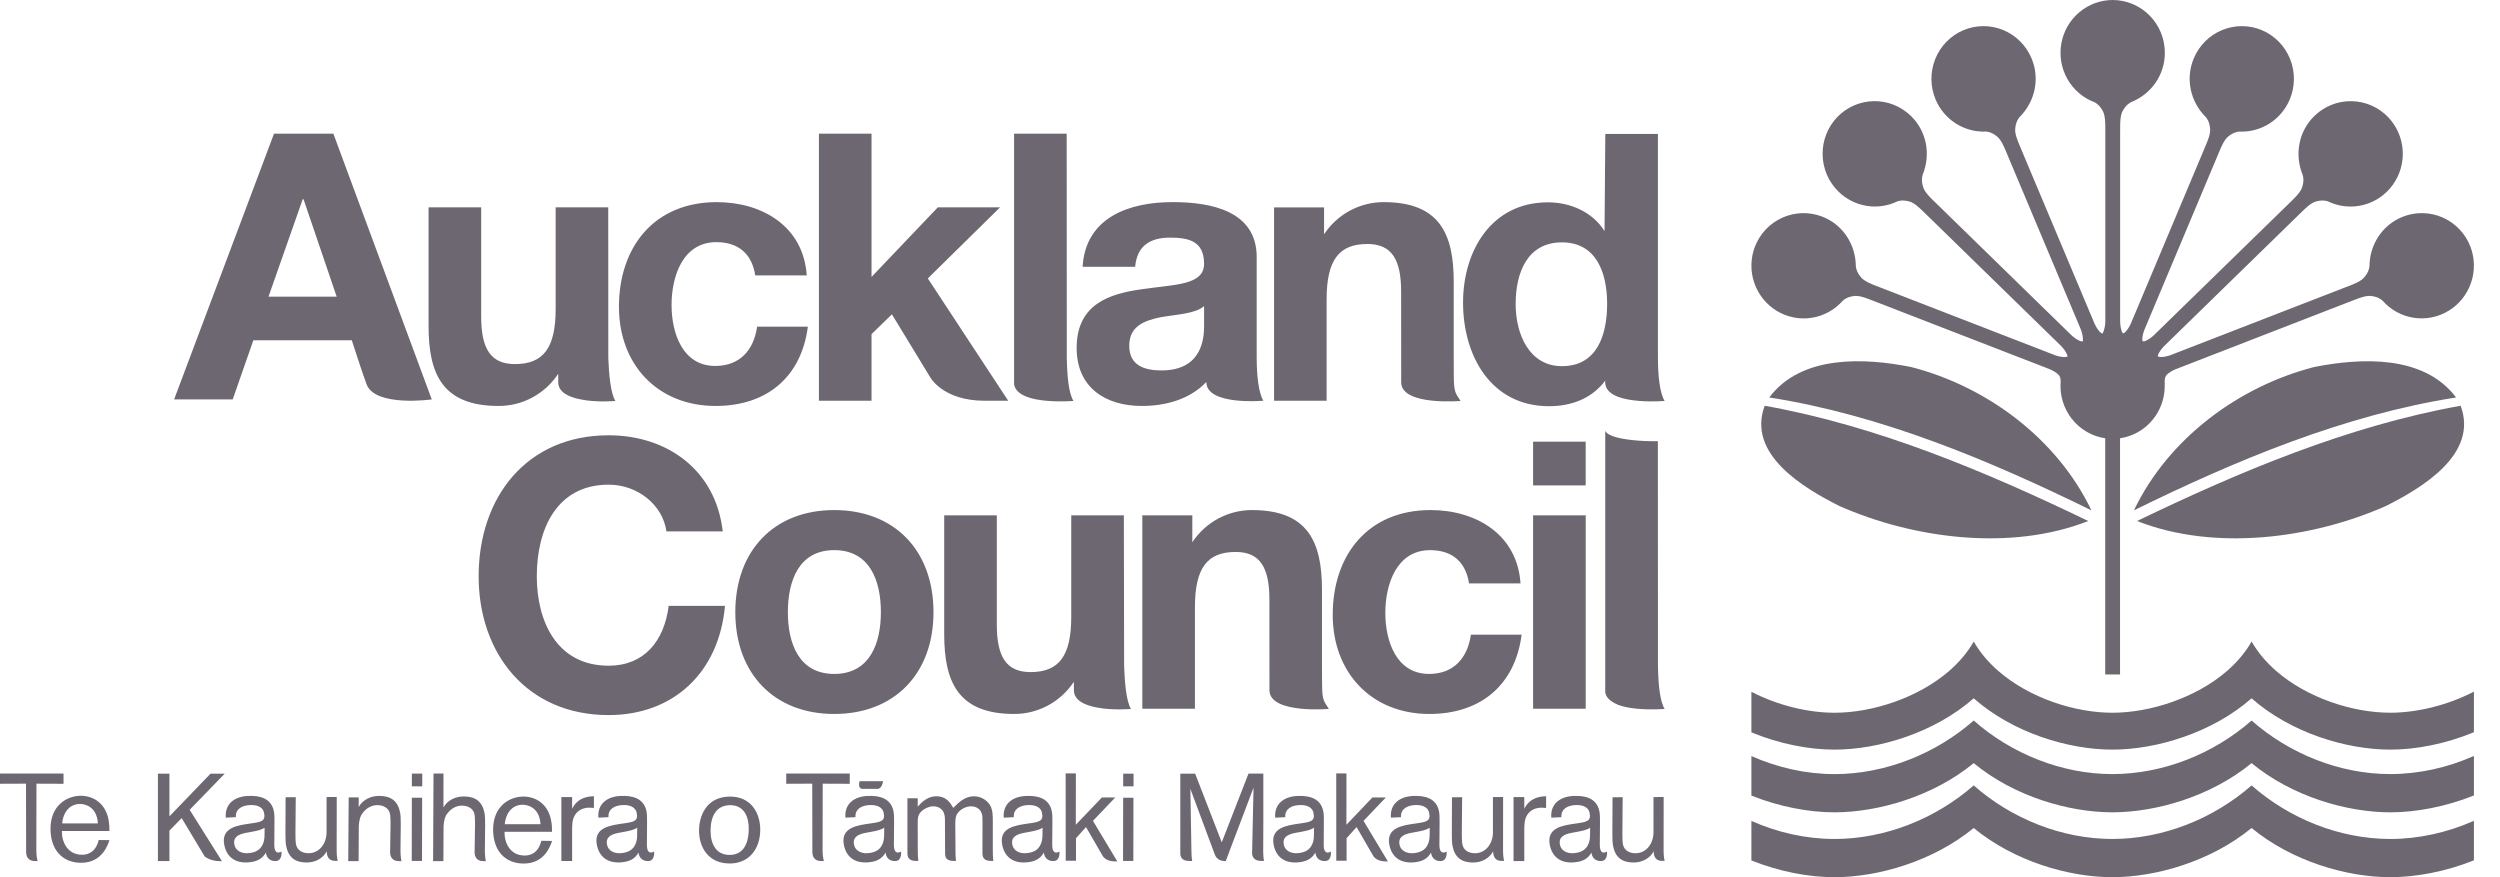
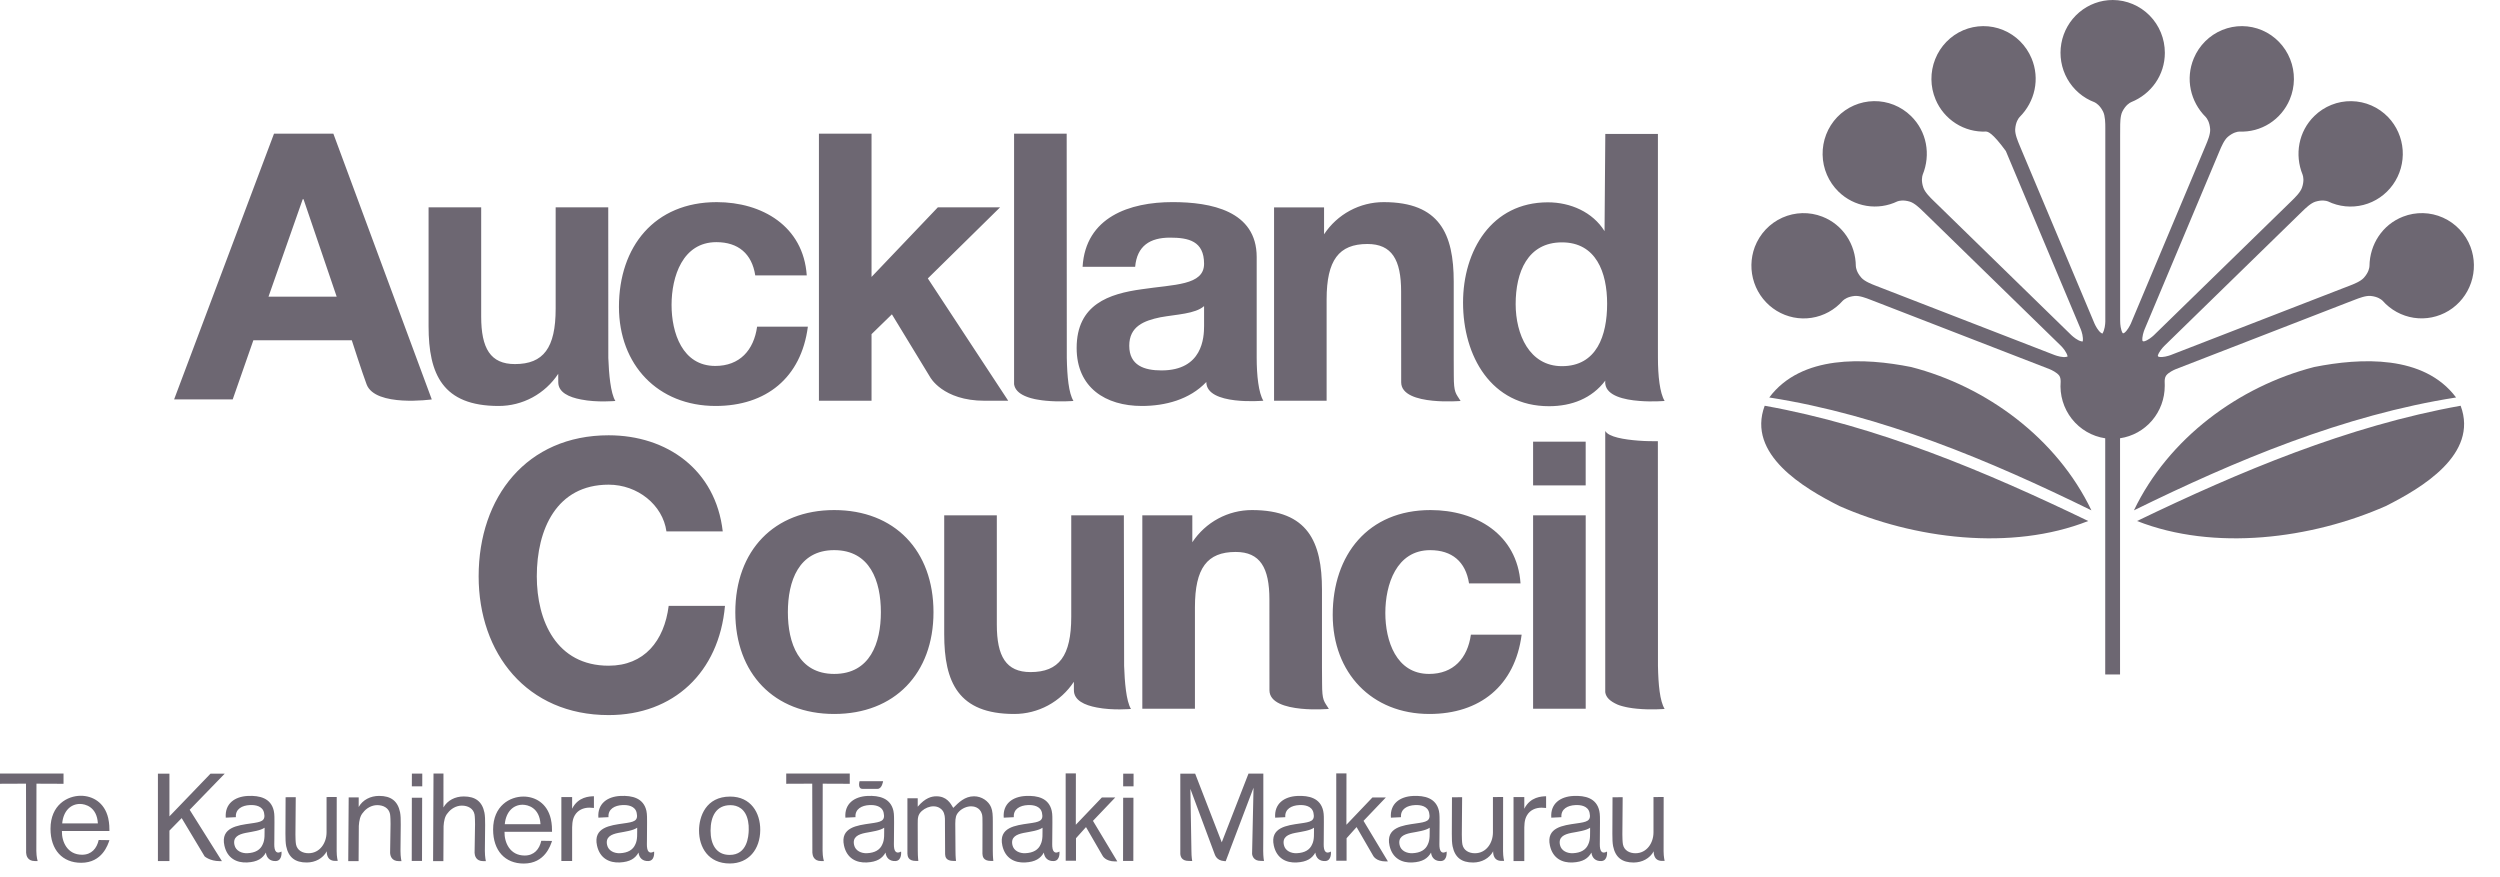
<svg xmlns="http://www.w3.org/2000/svg" width="114" height="40" viewBox="0 0 114 40" fill="none">
-   <path fill-rule="evenodd" clip-rule="evenodd" d="M95.998 30.756V19.986C95.397 19.897 94.853 19.58 94.475 19.1C94.098 18.62 93.916 18.013 93.966 17.402C93.966 17.308 93.954 17.2 93.9 17.127C93.796 16.987 93.564 16.876 93.458 16.832L85.615 13.792L85.296 13.669C85.094 13.59 84.785 13.472 84.566 13.496C84.259 13.528 84.097 13.649 84.034 13.709C83.663 14.131 83.159 14.408 82.607 14.493C82.055 14.578 81.492 14.464 81.014 14.172C80.537 13.88 80.176 13.429 79.994 12.896C79.812 12.363 79.822 11.783 80.02 11.256C80.248 10.662 80.699 10.183 81.276 9.925C81.853 9.667 82.508 9.65 83.097 9.879C84.036 10.243 84.616 11.143 84.626 12.134C84.63 12.212 84.663 12.422 84.88 12.666C85.031 12.834 85.346 12.956 85.547 13.034L85.857 13.154L93.607 16.158L93.701 16.194C93.808 16.233 94.055 16.308 94.223 16.274C94.245 16.27 94.265 16.263 94.285 16.254C94.238 16.054 94.067 15.859 93.987 15.777L87.945 9.883L87.698 9.644C87.542 9.492 87.304 9.261 87.093 9.196C86.798 9.106 86.602 9.153 86.521 9.183C86.083 9.394 85.591 9.465 85.111 9.386C84.632 9.307 84.188 9.082 83.838 8.741C83.384 8.298 83.122 7.692 83.111 7.054C83.099 6.417 83.338 5.801 83.776 5.341C84.216 4.884 84.817 4.622 85.448 4.612C86.078 4.602 86.687 4.846 87.14 5.289C87.864 5.994 88.048 7.05 87.675 7.966C87.65 8.04 87.598 8.247 87.705 8.557C87.778 8.771 88.019 9.008 88.175 9.159L88.415 9.392L94.384 15.214L94.457 15.285C94.541 15.363 94.74 15.529 94.909 15.565C94.93 15.569 94.951 15.571 94.973 15.57C95.008 15.368 94.925 15.122 94.883 15.014L91.6 7.206L91.467 6.888C91.382 6.687 91.251 6.381 91.082 6.237C90.846 6.037 90.647 6.003 90.56 5.999C90.075 6.021 89.595 5.892 89.184 5.63C88.773 5.368 88.451 4.986 88.262 4.534C88.015 3.948 88.01 3.286 88.246 2.695C88.481 2.104 88.94 1.631 89.52 1.381C90.102 1.133 90.757 1.128 91.341 1.368C91.926 1.607 92.392 2.072 92.638 2.658C93.031 3.594 92.793 4.64 92.095 5.336C92.043 5.393 91.916 5.562 91.893 5.889C91.877 6.116 92.01 6.428 92.094 6.631L92.223 6.939L95.467 14.654L95.506 14.747C95.553 14.853 95.671 15.084 95.812 15.183C95.831 15.195 95.849 15.205 95.87 15.213C95.979 15.041 95.999 14.781 96.002 14.666V5.838C96.002 5.619 96 5.287 95.9 5.087C95.761 4.811 95.59 4.701 95.512 4.663C94.988 4.467 94.549 4.09 94.272 3.6C93.995 3.109 93.898 2.537 93.997 1.981C94.096 1.426 94.385 0.923 94.814 0.561C95.242 0.199 95.783 0 96.342 0C96.973 0.002 97.578 0.257 98.023 0.708C98.468 1.159 98.717 1.771 98.717 2.408C98.717 3.424 98.093 4.291 97.181 4.657C97.11 4.689 96.928 4.796 96.78 5.087C96.678 5.29 96.68 5.63 96.68 5.848L96.678 6.184V14.565L96.68 14.667C96.682 14.782 96.701 15.042 96.793 15.189C96.828 15.204 96.846 15.194 96.863 15.183C97.005 15.084 97.122 14.853 97.17 14.748L97.209 14.654L100.452 6.939L100.581 6.631C100.667 6.429 100.798 6.116 100.783 5.89C100.76 5.562 100.634 5.393 100.581 5.336C99.883 4.641 99.644 3.594 100.038 2.658C100.283 2.072 100.75 1.607 101.334 1.368C101.919 1.128 102.573 1.133 103.154 1.381C103.735 1.63 104.194 2.103 104.43 2.695C104.666 3.286 104.66 3.948 104.413 4.535C104.223 4.987 103.901 5.369 103.491 5.631C103.08 5.893 102.6 6.021 102.115 6C102.029 6.003 101.83 6.038 101.592 6.238C101.423 6.381 101.294 6.687 101.209 6.889L101.076 7.206L97.794 15.016C97.751 15.122 97.667 15.368 97.696 15.542C97.724 15.571 97.746 15.569 97.766 15.566C97.937 15.529 98.134 15.363 98.217 15.286L98.29 15.214L104.261 9.392L104.5 9.159C104.654 9.008 104.898 8.771 104.971 8.557C105.078 8.247 105.026 8.041 104.999 7.967C104.626 7.05 104.812 5.994 105.535 5.289C105.988 4.846 106.597 4.603 107.228 4.613C107.859 4.623 108.46 4.885 108.9 5.342C109.288 5.748 109.522 6.279 109.562 6.842C109.601 7.405 109.444 7.964 109.117 8.421C108.79 8.879 108.314 9.206 107.773 9.345C107.231 9.484 106.658 9.427 106.154 9.183C106.074 9.153 105.877 9.106 105.582 9.197C105.371 9.262 105.133 9.493 104.977 9.645L104.732 9.884L98.689 15.777C98.607 15.859 98.438 16.054 98.395 16.223C98.41 16.262 98.431 16.269 98.45 16.273C98.622 16.307 98.867 16.232 98.976 16.194L99.07 16.157L106.817 13.153L107.127 13.034C107.33 12.955 107.644 12.834 107.794 12.665C108.011 12.422 108.045 12.211 108.048 12.133C108.059 11.142 108.64 10.243 109.579 9.879C110.167 9.65 110.822 9.666 111.399 9.924C111.976 10.182 112.428 10.661 112.655 11.256C112.853 11.782 112.862 12.362 112.68 12.894C112.498 13.427 112.137 13.878 111.66 14.17C111.183 14.461 110.62 14.575 110.068 14.491C109.517 14.406 109.012 14.129 108.642 13.708C108.578 13.649 108.416 13.527 108.11 13.496C107.89 13.472 107.582 13.589 107.38 13.668L107.06 13.791L99.219 16.832C99.112 16.876 98.879 16.986 98.776 17.126C98.712 17.212 98.704 17.348 98.71 17.451C98.715 17.534 98.712 17.553 98.712 17.553V17.602C98.712 18.18 98.506 18.739 98.132 19.177C97.758 19.614 97.24 19.901 96.674 19.985V30.756H95.998Z" fill="#6D6772" />
+   <path fill-rule="evenodd" clip-rule="evenodd" d="M95.998 30.756V19.986C95.397 19.897 94.853 19.58 94.475 19.1C94.098 18.62 93.916 18.013 93.966 17.402C93.966 17.308 93.954 17.2 93.9 17.127C93.796 16.987 93.564 16.876 93.458 16.832L85.615 13.792L85.296 13.669C85.094 13.59 84.785 13.472 84.566 13.496C84.259 13.528 84.097 13.649 84.034 13.709C83.663 14.131 83.159 14.408 82.607 14.493C82.055 14.578 81.492 14.464 81.014 14.172C80.537 13.88 80.176 13.429 79.994 12.896C79.812 12.363 79.822 11.783 80.02 11.256C80.248 10.662 80.699 10.183 81.276 9.925C81.853 9.667 82.508 9.65 83.097 9.879C84.036 10.243 84.616 11.143 84.626 12.134C84.63 12.212 84.663 12.422 84.88 12.666C85.031 12.834 85.346 12.956 85.547 13.034L85.857 13.154L93.607 16.158L93.701 16.194C93.808 16.233 94.055 16.308 94.223 16.274C94.245 16.27 94.265 16.263 94.285 16.254C94.238 16.054 94.067 15.859 93.987 15.777L87.945 9.883L87.698 9.644C87.542 9.492 87.304 9.261 87.093 9.196C86.798 9.106 86.602 9.153 86.521 9.183C86.083 9.394 85.591 9.465 85.111 9.386C84.632 9.307 84.188 9.082 83.838 8.741C83.384 8.298 83.122 7.692 83.111 7.054C83.099 6.417 83.338 5.801 83.776 5.341C84.216 4.884 84.817 4.622 85.448 4.612C86.078 4.602 86.687 4.846 87.14 5.289C87.864 5.994 88.048 7.05 87.675 7.966C87.65 8.04 87.598 8.247 87.705 8.557C87.778 8.771 88.019 9.008 88.175 9.159L88.415 9.392L94.384 15.214L94.457 15.285C94.541 15.363 94.74 15.529 94.909 15.565C94.93 15.569 94.951 15.571 94.973 15.57C95.008 15.368 94.925 15.122 94.883 15.014L91.6 7.206L91.467 6.888C90.846 6.037 90.647 6.003 90.56 5.999C90.075 6.021 89.595 5.892 89.184 5.63C88.773 5.368 88.451 4.986 88.262 4.534C88.015 3.948 88.01 3.286 88.246 2.695C88.481 2.104 88.94 1.631 89.52 1.381C90.102 1.133 90.757 1.128 91.341 1.368C91.926 1.607 92.392 2.072 92.638 2.658C93.031 3.594 92.793 4.64 92.095 5.336C92.043 5.393 91.916 5.562 91.893 5.889C91.877 6.116 92.01 6.428 92.094 6.631L92.223 6.939L95.467 14.654L95.506 14.747C95.553 14.853 95.671 15.084 95.812 15.183C95.831 15.195 95.849 15.205 95.87 15.213C95.979 15.041 95.999 14.781 96.002 14.666V5.838C96.002 5.619 96 5.287 95.9 5.087C95.761 4.811 95.59 4.701 95.512 4.663C94.988 4.467 94.549 4.09 94.272 3.6C93.995 3.109 93.898 2.537 93.997 1.981C94.096 1.426 94.385 0.923 94.814 0.561C95.242 0.199 95.783 0 96.342 0C96.973 0.002 97.578 0.257 98.023 0.708C98.468 1.159 98.717 1.771 98.717 2.408C98.717 3.424 98.093 4.291 97.181 4.657C97.11 4.689 96.928 4.796 96.78 5.087C96.678 5.29 96.68 5.63 96.68 5.848L96.678 6.184V14.565L96.68 14.667C96.682 14.782 96.701 15.042 96.793 15.189C96.828 15.204 96.846 15.194 96.863 15.183C97.005 15.084 97.122 14.853 97.17 14.748L97.209 14.654L100.452 6.939L100.581 6.631C100.667 6.429 100.798 6.116 100.783 5.89C100.76 5.562 100.634 5.393 100.581 5.336C99.883 4.641 99.644 3.594 100.038 2.658C100.283 2.072 100.75 1.607 101.334 1.368C101.919 1.128 102.573 1.133 103.154 1.381C103.735 1.63 104.194 2.103 104.43 2.695C104.666 3.286 104.66 3.948 104.413 4.535C104.223 4.987 103.901 5.369 103.491 5.631C103.08 5.893 102.6 6.021 102.115 6C102.029 6.003 101.83 6.038 101.592 6.238C101.423 6.381 101.294 6.687 101.209 6.889L101.076 7.206L97.794 15.016C97.751 15.122 97.667 15.368 97.696 15.542C97.724 15.571 97.746 15.569 97.766 15.566C97.937 15.529 98.134 15.363 98.217 15.286L98.29 15.214L104.261 9.392L104.5 9.159C104.654 9.008 104.898 8.771 104.971 8.557C105.078 8.247 105.026 8.041 104.999 7.967C104.626 7.05 104.812 5.994 105.535 5.289C105.988 4.846 106.597 4.603 107.228 4.613C107.859 4.623 108.46 4.885 108.9 5.342C109.288 5.748 109.522 6.279 109.562 6.842C109.601 7.405 109.444 7.964 109.117 8.421C108.79 8.879 108.314 9.206 107.773 9.345C107.231 9.484 106.658 9.427 106.154 9.183C106.074 9.153 105.877 9.106 105.582 9.197C105.371 9.262 105.133 9.493 104.977 9.645L104.732 9.884L98.689 15.777C98.607 15.859 98.438 16.054 98.395 16.223C98.41 16.262 98.431 16.269 98.45 16.273C98.622 16.307 98.867 16.232 98.976 16.194L99.07 16.157L106.817 13.153L107.127 13.034C107.33 12.955 107.644 12.834 107.794 12.665C108.011 12.422 108.045 12.211 108.048 12.133C108.059 11.142 108.64 10.243 109.579 9.879C110.167 9.65 110.822 9.666 111.399 9.924C111.976 10.182 112.428 10.661 112.655 11.256C112.853 11.782 112.862 12.362 112.68 12.894C112.498 13.427 112.137 13.878 111.66 14.17C111.183 14.461 110.62 14.575 110.068 14.491C109.517 14.406 109.012 14.129 108.642 13.708C108.578 13.649 108.416 13.527 108.11 13.496C107.89 13.472 107.582 13.589 107.38 13.668L107.06 13.791L99.219 16.832C99.112 16.876 98.879 16.986 98.776 17.126C98.712 17.212 98.704 17.348 98.71 17.451C98.715 17.534 98.712 17.553 98.712 17.553V17.602C98.712 18.18 98.506 18.739 98.132 19.177C97.758 19.614 97.24 19.901 96.674 19.985V30.756H95.998Z" fill="#6D6772" />
  <path fill-rule="evenodd" clip-rule="evenodd" d="M97.307 23.272C98.879 19.991 102.08 17.624 105.526 16.736C107.65 16.314 110.532 16.168 111.997 18.125C106.884 18.924 101.933 21 97.307 23.272ZM95.224 23.758C91.705 25.146 87.268 24.57 83.882 23.077C82.259 22.261 79.642 20.72 80.47 18.502C85.595 19.419 90.548 21.503 95.224 23.758ZM95.369 23.272C90.741 21 85.791 18.924 80.678 18.125C82.144 16.168 85.025 16.314 87.148 16.736C90.596 17.625 93.797 19.991 95.369 23.272ZM97.45 23.758C102.126 21.503 107.08 19.419 112.205 18.502C113.034 20.72 110.415 22.261 108.791 23.077C105.407 24.57 100.97 25.146 97.45 23.758Z" fill="#6D6772" />
-   <path fill-rule="evenodd" clip-rule="evenodd" d="M101.55 30.597C102.003 30.204 102.388 29.756 102.673 29.253C102.961 29.757 103.346 30.206 103.796 30.598C105.216 31.832 107.289 32.5 108.998 32.5C110.202 32.5 111.595 32.167 112.811 31.539V33.389C111.522 33.923 110.162 34.183 108.998 34.183C107.007 34.183 104.47 33.428 102.672 31.844C100.866 33.428 98.313 34.183 96.325 34.183C94.336 34.183 91.799 33.428 90.001 31.844C88.195 33.428 85.641 34.183 83.654 34.183C82.492 34.183 81.143 33.925 79.864 33.395V31.546C81.072 32.17 82.454 32.501 83.654 32.501C85.365 32.501 87.453 31.832 88.879 30.597C89.331 30.204 89.716 29.757 90.003 29.254C90.29 29.757 90.674 30.207 91.126 30.599C92.545 31.833 94.618 32.501 96.325 32.501C98.036 32.501 100.125 31.832 101.55 30.597V30.597ZM112.811 39.231C111.516 39.749 110.163 40 108.998 40C107.017 40 104.519 39.279 102.672 37.757C100.817 39.279 98.302 40 96.325 40C94.347 40 91.847 39.279 90.001 37.757C88.145 39.279 85.631 40 83.654 40C82.491 40 81.148 39.752 79.864 39.237V37.434C81.057 37.964 82.355 38.257 83.654 38.257C85.961 38.257 88.269 37.334 90.001 35.814C91.728 37.336 94.022 38.257 96.325 38.257C98.631 38.257 100.941 37.334 102.672 35.814C104.4 37.336 106.693 38.257 108.998 38.257C110.301 38.257 111.61 37.961 112.811 37.428V39.231ZM112.811 36.273C111.516 36.792 110.163 37.042 108.998 37.042C107.017 37.042 104.519 36.322 102.672 34.799C100.817 36.323 98.302 37.042 96.325 37.042C94.347 37.042 91.847 36.322 90.001 34.799C88.145 36.323 85.631 37.042 83.654 37.042C82.491 37.042 81.148 36.793 79.864 36.279V34.477C81.057 35.005 82.355 35.299 83.654 35.299C85.961 35.299 88.269 34.376 90.001 32.856C91.728 34.377 94.022 35.298 96.325 35.298C98.631 35.298 100.941 34.376 102.672 32.856C104.4 34.377 106.693 35.298 108.998 35.298C110.301 35.298 111.61 35.004 112.811 34.471V36.273Z" fill="#6D6772" />
  <path fill-rule="evenodd" clip-rule="evenodd" d="M32.957 24.233H30.39C30.221 23.021 29.072 22.101 27.755 22.101C25.373 22.101 24.478 24.147 24.478 26.279C24.478 28.309 25.373 30.356 27.754 30.356C29.377 30.356 30.289 29.23 30.492 27.627H33.059C32.788 30.663 30.711 32.608 27.754 32.608C24.022 32.608 21.826 29.793 21.826 26.279C21.826 22.663 24.022 19.849 27.754 19.849C30.407 19.849 32.637 21.418 32.957 24.233V24.233ZM33.53 27.917C33.53 25.103 35.303 23.259 38.039 23.259C40.792 23.259 42.567 25.103 42.567 27.917C42.567 30.714 40.792 32.557 38.039 32.557C35.303 32.557 33.53 30.714 33.53 27.917ZM35.927 27.917C35.927 29.317 36.417 30.731 38.04 30.731C39.678 30.731 40.168 29.316 40.168 27.917C40.168 26.501 39.678 25.086 38.039 25.086C36.417 25.086 35.927 26.501 35.927 27.917ZM69.336 26.603H66.988C66.835 25.613 66.211 25.087 65.215 25.087C63.677 25.087 63.171 26.654 63.171 27.952C63.171 29.213 63.661 30.731 65.165 30.731C66.28 30.731 66.921 30.015 67.073 28.94H69.387C69.083 31.277 67.479 32.557 65.181 32.557C62.547 32.557 60.772 30.68 60.772 28.036C60.772 25.29 62.393 23.259 65.232 23.259C67.292 23.259 69.184 24.352 69.336 26.604V26.603ZM69.909 32.318H72.308V23.5H69.909V32.318ZM69.909 22.134H72.307V20.139H69.909V22.134L69.909 22.134ZM73.199 31.566V19.65C73.345 19.931 74.081 20.045 74.712 20.093C75.056 20.121 75.379 20.119 75.599 20.119L75.603 30.366C75.62 31.217 75.688 31.969 75.907 32.327C75.907 32.327 75.288 32.381 74.642 32.317C74.521 32.306 74.401 32.29 74.282 32.269L74.201 32.254L74.135 32.24L74.031 32.215L73.962 32.197L73.852 32.164L73.757 32.128C73.419 31.976 73.236 31.808 73.199 31.566ZM52.09 32.317V23.498H54.37V24.726C54.669 24.274 55.073 23.904 55.548 23.648C56.022 23.392 56.552 23.258 57.09 23.259C59.641 23.259 60.282 24.709 60.282 26.892V30.429L60.287 31.168C60.287 31.969 60.376 31.969 60.596 32.326C60.596 32.326 59.976 32.382 59.328 32.317C58.624 32.247 57.887 32.04 57.887 31.474L57.885 27.335C57.885 25.887 57.462 25.169 56.347 25.169C55.045 25.169 54.489 25.903 54.489 27.694V32.317H52.09ZM51.248 23.5L51.26 30.367C51.285 31.09 51.353 31.969 51.572 32.328C51.572 32.328 50.73 32.404 50.016 32.262C49.455 32.157 48.97 31.935 48.97 31.475L48.968 31.089C48.67 31.541 48.266 31.912 47.791 32.168C47.316 32.424 46.786 32.558 46.248 32.557C43.697 32.557 43.056 31.107 43.056 28.923V23.5H45.455V28.48C45.455 29.929 45.875 30.647 46.992 30.647C48.293 30.647 48.849 29.912 48.849 28.121V23.5H51.248ZM32.616 16.687C33.73 16.687 34.373 15.971 34.524 14.896H36.839C36.535 17.232 34.93 18.512 32.632 18.512C29.998 18.512 28.224 16.636 28.224 13.992C28.224 11.246 29.845 9.217 32.683 9.217C34.744 9.217 36.636 10.308 36.788 12.559H34.44C34.288 11.57 33.663 11.042 32.666 11.042C31.129 11.042 30.623 12.61 30.623 13.907C30.623 15.17 31.113 16.687 32.616 16.687ZM45.603 9.455L42.309 12.696L45.975 18.274H44.899C42.982 18.274 42.411 17.192 42.411 17.192L40.671 14.333L39.742 15.237V18.273H37.343V6.096H39.742V12.628L42.765 9.455H45.603ZM27.736 9.455L27.739 16.323C27.766 17.046 27.84 17.926 28.061 18.284C28.061 18.284 27.218 18.362 26.503 18.218C25.942 18.113 25.457 17.89 25.457 17.432L25.455 17.046C25.157 17.498 24.752 17.868 24.278 18.124C23.803 18.38 23.274 18.513 22.736 18.512C20.185 18.512 19.543 17.063 19.543 14.88V9.455H21.942V14.435C21.942 15.886 22.364 16.602 23.48 16.602C24.78 16.602 25.338 15.868 25.338 14.078V9.455H27.736ZM75.602 16.323C75.602 17.124 75.686 17.926 75.907 18.283C75.907 18.283 75.36 18.331 74.76 18.283C74.056 18.23 73.273 18.047 73.202 17.512C73.198 17.485 73.197 17.459 73.196 17.432L73.202 17.355C72.588 18.169 71.668 18.523 70.634 18.523C67.998 18.523 66.715 16.237 66.715 13.798C66.715 11.427 68.016 9.226 70.582 9.226C71.614 9.226 72.627 9.67 73.167 10.54L73.202 6.106H75.601V15.85L75.602 16.322V16.323ZM71.225 16.697C72.813 16.697 73.285 15.299 73.285 13.849C73.285 12.417 72.779 11.052 71.225 11.052C69.655 11.052 69.114 12.417 69.114 13.866C69.114 15.248 69.739 16.697 71.225 16.697H71.225ZM66.29 16.387L66.293 17.124C66.293 17.926 66.382 17.926 66.603 18.284C66.603 18.284 65.981 18.337 65.334 18.273C64.63 18.204 63.894 17.997 63.894 17.432L63.891 13.293C63.891 11.843 63.469 11.126 62.354 11.126C61.054 11.126 60.494 11.861 60.494 13.65V18.273H58.097V9.456H60.377V10.684C60.675 10.232 61.08 9.862 61.554 9.606C62.029 9.35 62.559 9.216 63.097 9.217C65.648 9.217 66.29 10.666 66.29 12.849V16.387L66.29 16.387ZM57.305 11.722V16.312C57.305 17.113 57.39 17.916 57.609 18.273C57.609 18.273 55.008 18.505 55.008 17.419C54.247 18.222 53.132 18.512 52.068 18.512C50.413 18.512 49.095 17.675 49.095 15.868C49.095 13.872 50.582 13.394 52.068 13.189C53.537 12.968 54.906 13.019 54.906 12.029C54.906 10.989 54.196 10.836 53.352 10.836C52.439 10.836 51.848 11.211 51.763 12.167H49.366C49.501 9.898 51.51 9.216 53.47 9.216C55.21 9.216 57.305 9.609 57.305 11.722ZM54.906 14.861V13.958C54.501 14.315 53.656 14.333 52.913 14.468C52.17 14.623 51.494 14.879 51.494 15.765C51.494 16.67 52.186 16.891 52.964 16.891C54.838 16.891 54.906 15.391 54.906 14.861ZM48.641 6.094L48.646 16.322C48.663 17.173 48.731 17.925 48.95 18.283C48.95 18.283 48.332 18.336 47.686 18.273C47.565 18.262 47.445 18.246 47.325 18.224L47.244 18.21L47.178 18.197L47.074 18.171L47.005 18.154L46.896 18.12L46.8 18.084L46.717 18.049C46.462 17.933 46.278 17.763 46.242 17.522V6.094H48.641ZM7.939 18.214L12.495 6.095H15.201L19.689 18.214C19.689 18.214 17.113 18.573 16.718 17.529C16.528 17.029 16.042 15.517 16.042 15.517H11.553L10.611 18.214H7.939ZM13.805 9.082L12.243 13.529H15.353L13.84 9.082H13.805ZM8.285 37.305L7.726 37.876V39.264H7.201V35.278H7.726V37.226L9.6 35.278H10.248L8.649 36.927L8.285 37.304L8.649 36.927L10.12 39.268H10.018C9.571 39.268 9.331 39.051 9.331 39.051L8.285 37.306V37.305ZM15.88 39.268L15.9 36.36H16.357L16.356 36.799C16.541 36.472 16.894 36.293 17.29 36.293C17.83 36.293 18.139 36.528 18.243 37.041C18.268 37.164 18.279 37.383 18.274 37.607L18.262 38.802C18.262 39.083 18.307 39.268 18.307 39.268H18.188C17.843 39.268 17.794 39.006 17.789 38.887L17.809 37.569C17.809 37.462 17.805 37.221 17.785 37.119C17.73 36.843 17.481 36.714 17.202 36.714C16.941 36.714 16.697 36.861 16.557 37.052C16.419 37.198 16.377 37.428 16.362 37.659L16.352 39.268H15.879H15.88ZM4.99 38.311C4.923 38.507 4.669 39.343 3.701 39.343C2.854 39.343 2.303 38.762 2.303 37.791C2.303 36.703 3.078 36.287 3.683 36.287C4.209 36.287 4.766 36.581 4.935 37.308C4.99 37.552 4.99 37.772 4.99 37.894H2.823C2.811 38.377 3.065 38.976 3.743 38.976C4.172 38.976 4.415 38.689 4.5 38.304L4.989 38.311H4.99ZM4.463 37.546C4.421 36.788 3.882 36.66 3.646 36.66C3.235 36.66 2.89 36.965 2.836 37.546H4.463ZM26.089 36.346V36.878C26.364 36.327 26.886 36.315 27.083 36.309V36.842C27.016 36.834 26.948 36.83 26.88 36.829C26.598 36.829 26.352 36.941 26.212 37.176C26.083 37.393 26.089 37.647 26.089 37.913V39.263H25.598V36.347H26.089V36.346ZM45.272 38.8C45.272 39.079 45.296 39.258 45.296 39.258H45.178C44.836 39.258 44.804 39.049 44.799 38.931L44.802 37.574C44.802 37.313 44.802 37.224 44.778 37.127C44.687 36.799 44.386 36.768 44.283 36.768C44.085 36.768 43.867 36.865 43.728 37.011C43.588 37.158 43.564 37.282 43.561 37.556L43.57 38.8C43.57 39.079 43.594 39.258 43.594 39.258H43.477C43.134 39.258 43.102 39.069 43.097 38.95L43.09 37.574V37.419C43.09 37.309 43.09 37.108 42.981 36.962C42.915 36.871 42.776 36.768 42.566 36.768C42.385 36.768 42.186 36.847 42.035 36.98C41.848 37.151 41.848 37.309 41.848 37.565L41.851 38.8C41.852 39.079 41.876 39.258 41.876 39.258H41.758C41.417 39.258 41.384 39.049 41.378 38.931V36.402H41.848V36.786C42.192 36.378 42.487 36.311 42.698 36.311C43.162 36.311 43.337 36.615 43.469 36.84C43.717 36.591 43.994 36.311 44.416 36.311C44.766 36.311 45.079 36.53 45.193 36.81C45.266 36.987 45.272 37.181 45.272 37.468V38.8ZM57.602 38.8C57.602 39.078 57.637 39.261 57.637 39.261L57.475 39.255C57.185 39.255 57.101 39.047 57.095 38.928L57.125 37.559L57.161 35.92L56.058 38.828L56.061 38.828L55.892 39.271L55.824 39.265C55.478 39.242 55.407 39.004 55.368 38.894L54.281 35.972L54.308 37.556L54.329 38.803C54.329 39.082 54.365 39.263 54.365 39.263L54.203 39.258C53.878 39.258 53.828 39.049 53.822 38.931V35.278H54.499L55.712 38.41L56.931 35.277H57.608V37.559L57.602 38.801V38.8ZM12.525 38.706C12.554 38.839 12.624 38.88 12.699 38.877C12.747 38.87 12.794 38.855 12.836 38.831C12.836 38.831 12.885 39.249 12.577 39.264C12.322 39.277 12.153 39.128 12.125 38.877C11.976 39.143 11.739 39.305 11.268 39.328C10.803 39.35 10.363 39.148 10.233 38.56C10.049 37.729 10.833 37.636 11.438 37.549C11.914 37.482 12.124 37.443 12.04 37.061C11.971 36.75 11.638 36.699 11.393 36.711C11.041 36.728 10.728 36.889 10.756 37.263L10.295 37.285C10.246 36.644 10.707 36.324 11.301 36.295C11.843 36.269 12.357 36.395 12.486 36.977C12.522 37.138 12.513 37.346 12.515 37.503L12.51 38.292C12.513 38.41 12.495 38.574 12.525 38.707V38.706ZM11.985 38.492C12.089 38.268 12.059 38.013 12.065 37.743C11.881 37.874 11.525 37.92 11.199 37.981C10.881 38.047 10.61 38.167 10.692 38.533C10.751 38.799 11.024 38.919 11.283 38.906C11.64 38.889 11.879 38.754 11.985 38.492ZM15.355 36.343L15.352 38.816C15.352 39.072 15.4 39.255 15.4 39.255L15.281 39.256C14.861 39.258 14.902 38.818 14.902 38.818C14.723 39.145 14.377 39.328 13.989 39.33C13.459 39.333 13.154 39.098 13.05 38.586C13.024 38.462 13.014 38.242 13.016 38.018L13.023 36.354L13.486 36.352L13.472 38.054C13.472 38.16 13.477 38.403 13.498 38.505C13.554 38.781 13.799 38.908 14.073 38.907C14.586 38.904 14.89 38.44 14.891 37.956L14.891 36.345L15.355 36.343ZM18.782 35.277H19.256L19.255 35.857H18.78L18.782 35.277ZM18.775 39.258L18.78 36.376H19.25L19.244 39.258H18.775ZM29.516 38.707C29.545 38.84 29.615 38.88 29.689 38.877C29.738 38.87 29.784 38.855 29.827 38.831C29.827 38.831 29.877 39.249 29.567 39.264C29.313 39.277 29.145 39.128 29.116 38.877C28.968 39.143 28.73 39.305 28.259 39.328C27.794 39.35 27.354 39.148 27.224 38.56C27.04 37.729 27.824 37.636 28.428 37.549C28.905 37.482 29.116 37.443 29.031 37.061C28.962 36.75 28.628 36.699 28.384 36.711C28.033 36.728 27.719 36.889 27.747 37.263L27.286 37.285C27.237 36.644 27.697 36.324 28.292 36.295C28.834 36.269 29.348 36.395 29.477 36.977C29.512 37.138 29.504 37.346 29.506 37.503L29.501 38.292C29.504 38.41 29.486 38.574 29.516 38.707ZM28.977 38.492C29.079 38.268 29.05 38.013 29.056 37.743C28.872 37.874 28.517 37.92 28.19 37.981C27.872 38.047 27.602 38.167 27.684 38.533C27.742 38.799 28.015 38.919 28.274 38.906C28.631 38.889 28.869 38.754 28.976 38.492H28.977ZM33.278 39.375C32.293 39.375 31.876 38.63 31.876 37.874C31.876 37.233 32.19 36.324 33.296 36.324C34.238 36.324 34.673 37.063 34.667 37.849C34.661 38.722 34.147 39.375 33.278 39.375ZM34.112 37.447C34.003 36.879 33.634 36.715 33.308 36.715C32.661 36.715 32.402 37.221 32.402 37.88C32.402 38.484 32.649 38.984 33.272 38.984C34.075 38.984 34.135 38.142 34.142 37.849C34.148 37.715 34.137 37.58 34.112 37.447ZM40.269 35.622C40.269 35.622 40.222 35.972 40.016 35.972H39.333C39.094 35.972 39.196 35.622 39.196 35.622H40.269ZM40.779 38.707C40.809 38.84 40.878 38.88 40.953 38.877C41.001 38.87 41.048 38.855 41.09 38.831C41.09 38.831 41.139 39.249 40.831 39.264C40.577 39.277 40.408 39.128 40.38 38.877C40.231 39.143 39.993 39.305 39.523 39.328C39.057 39.35 38.617 39.148 38.487 38.56C38.303 37.729 39.087 37.636 39.692 37.549C40.168 37.482 40.379 37.443 40.294 37.061C40.226 36.75 39.892 36.699 39.647 36.711C39.296 36.728 38.982 36.889 39.01 37.263L38.55 37.285C38.5 36.644 38.961 36.324 39.556 36.295C40.097 36.269 40.611 36.395 40.741 36.977C40.776 37.138 40.767 37.346 40.77 37.503L40.764 38.292C40.767 38.41 40.75 38.574 40.779 38.707ZM40.239 38.492C40.343 38.268 40.313 38.013 40.319 37.743C40.135 37.874 39.779 37.92 39.454 37.981C39.136 38.047 38.865 38.167 38.947 38.533C39.006 38.799 39.278 38.919 39.537 38.906C39.894 38.889 40.133 38.754 40.239 38.492ZM51.218 35.278H51.691L51.69 35.857H51.216L51.218 35.278ZM51.211 39.258L51.216 36.376H51.685L51.68 39.258H51.211ZM47.998 38.707C48.029 38.84 48.097 38.881 48.173 38.878C48.221 38.871 48.268 38.855 48.31 38.831C48.31 38.831 48.359 39.25 48.051 39.264C47.796 39.277 47.628 39.128 47.599 38.878C47.45 39.143 47.213 39.306 46.742 39.329C46.277 39.351 45.837 39.149 45.707 38.56C45.523 37.729 46.307 37.636 46.912 37.549C47.388 37.482 47.599 37.443 47.514 37.062C47.445 36.751 47.111 36.699 46.867 36.712C46.516 36.728 46.202 36.889 46.23 37.264L45.77 37.286C45.72 36.645 46.181 36.325 46.775 36.296C47.317 36.269 47.831 36.395 47.96 36.978C47.996 37.138 47.987 37.347 47.989 37.503L47.983 38.292C47.987 38.41 47.969 38.574 47.999 38.707H47.998ZM47.459 38.492C47.563 38.269 47.533 38.013 47.539 37.744C47.355 37.875 46.999 37.921 46.673 37.982C46.355 38.048 46.085 38.167 46.166 38.534C46.225 38.8 46.498 38.919 46.757 38.906C47.114 38.889 47.352 38.755 47.459 38.492ZM48.596 39.248L48.594 35.267H49.06L49.057 37.609L50.246 36.364H50.856L49.839 37.431L50.95 39.281H50.849C50.402 39.281 50.278 39.022 50.278 39.022L49.522 37.715L49.065 38.223V39.248H48.596V39.248ZM60.378 38.707C60.408 38.84 60.477 38.881 60.552 38.878C60.6 38.871 60.647 38.855 60.689 38.831C60.689 38.831 60.738 39.25 60.43 39.264C60.176 39.277 60.007 39.128 59.979 38.878C59.83 39.143 59.592 39.306 59.121 39.329C58.656 39.351 58.217 39.149 58.086 38.56C57.902 37.729 58.686 37.636 59.291 37.549C59.767 37.482 59.977 37.443 59.893 37.062C59.825 36.751 59.491 36.699 59.246 36.712C58.895 36.728 58.581 36.889 58.609 37.264L58.148 37.286C58.099 36.645 58.56 36.325 59.155 36.296C59.696 36.269 60.21 36.395 60.339 36.978C60.375 37.138 60.367 37.347 60.368 37.503L60.363 38.292C60.367 38.41 60.348 38.574 60.378 38.707ZM59.839 38.492C59.942 38.269 59.912 38.013 59.918 37.744C59.734 37.875 59.379 37.921 59.052 37.982C58.734 38.048 58.464 38.167 58.546 38.534C58.604 38.8 58.877 38.919 59.136 38.906C59.494 38.889 59.732 38.755 59.838 38.492H59.839ZM60.934 39.248L60.933 35.267H61.399L61.396 37.609L62.583 36.364H63.195L62.177 37.431L63.289 39.281H63.187C62.74 39.281 62.616 39.022 62.616 39.022L61.86 37.715L61.404 38.223V39.248H60.934V39.248ZM65.654 38.707C65.684 38.84 65.753 38.881 65.828 38.878C65.876 38.871 65.923 38.855 65.966 38.831C65.966 38.831 66.014 39.25 65.706 39.264C65.452 39.277 65.283 39.128 65.255 38.878C65.106 39.143 64.868 39.306 64.397 39.329C63.932 39.351 63.492 39.149 63.362 38.56C63.178 37.729 63.962 37.636 64.567 37.549C65.043 37.482 65.254 37.443 65.169 37.062C65.101 36.751 64.767 36.699 64.522 36.712C64.171 36.728 63.857 36.889 63.885 37.264L63.425 37.286C63.376 36.645 63.836 36.325 64.43 36.296C64.972 36.269 65.486 36.395 65.616 36.978C65.651 37.138 65.642 37.347 65.645 37.503L65.639 38.292C65.642 38.41 65.625 38.574 65.654 38.707ZM65.114 38.492C65.218 38.269 65.188 38.013 65.194 37.744C65.01 37.875 64.654 37.921 64.329 37.982C64.011 38.048 63.741 38.167 63.822 38.534C63.881 38.8 64.153 38.919 64.412 38.906C64.769 38.889 65.008 38.755 65.114 38.492ZM68.542 36.343L68.539 38.816C68.54 39.072 68.587 39.256 68.587 39.256L68.468 39.257C68.048 39.259 68.089 38.819 68.089 38.819C67.91 39.146 67.564 39.328 67.176 39.331C66.646 39.333 66.341 39.098 66.237 38.587C66.211 38.463 66.2 38.243 66.203 38.018L66.21 36.355L66.673 36.353L66.659 38.054C66.659 38.161 66.664 38.404 66.685 38.505C66.741 38.782 66.986 38.909 67.26 38.908C67.773 38.905 68.077 38.441 68.078 37.957L68.078 36.346L68.542 36.343ZM72.969 38.707C72.998 38.84 73.067 38.881 73.142 38.878C73.191 38.871 73.237 38.855 73.28 38.831C73.28 38.831 73.329 39.25 73.02 39.264C72.766 39.277 72.598 39.128 72.569 38.878C72.421 39.143 72.183 39.306 71.712 39.329C71.246 39.351 70.807 39.149 70.677 38.56C70.493 37.729 71.277 37.636 71.881 37.549C72.358 37.482 72.568 37.443 72.484 37.062C72.415 36.751 72.081 36.699 71.837 36.712C71.485 36.728 71.172 36.889 71.2 37.264L70.739 37.286C70.69 36.645 71.15 36.325 71.745 36.296C72.287 36.269 72.801 36.395 72.929 36.978C72.965 37.138 72.957 37.347 72.959 37.503L72.953 38.292C72.957 38.41 72.939 38.574 72.969 38.707ZM72.429 38.492C72.532 38.269 72.502 38.013 72.509 37.744C72.325 37.875 71.969 37.921 71.643 37.982C71.325 38.048 71.055 38.167 71.136 38.534C71.195 38.8 71.468 38.919 71.727 38.906C72.084 38.889 72.322 38.755 72.429 38.492H72.429ZM75.863 36.343L75.86 38.816C75.861 39.072 75.907 39.256 75.907 39.256L75.789 39.257C75.369 39.259 75.41 38.819 75.41 38.819C75.231 39.146 74.885 39.328 74.497 39.331C73.967 39.333 73.662 39.098 73.558 38.587C73.532 38.463 73.521 38.243 73.524 38.018L73.531 36.355L73.994 36.353L73.98 38.054C73.98 38.161 73.986 38.404 74.006 38.505C74.062 38.782 74.307 38.909 74.581 38.908C75.094 38.905 75.398 38.441 75.399 37.957V36.346L75.863 36.343ZM2.897 35.741L1.663 35.736L1.657 38.8C1.659 39.081 1.716 39.264 1.716 39.264H1.588C1.248 39.264 1.198 39.004 1.191 38.885L1.186 35.735L0 35.74V35.272H2.897V35.741ZM25.173 38.347C25.105 38.543 24.852 39.378 23.883 39.378C23.036 39.378 22.486 38.798 22.486 37.826C22.486 36.738 23.26 36.323 23.866 36.323C24.392 36.323 24.948 36.616 25.118 37.343C25.173 37.588 25.173 37.808 25.173 37.93H23.006C22.994 38.413 23.248 39.012 23.925 39.012C24.356 39.012 24.598 38.724 24.682 38.339L25.173 38.347V38.347ZM24.646 37.582C24.604 36.824 24.065 36.696 23.829 36.696C23.418 36.696 23.073 37.001 23.018 37.582H24.646ZM19.749 39.268L19.768 35.272H20.222L20.221 36.82C20.403 36.496 20.755 36.318 21.146 36.318C21.682 36.318 21.989 36.552 22.091 37.059C22.116 37.183 22.126 37.399 22.122 37.622L22.11 38.806C22.111 39.085 22.155 39.268 22.155 39.268H22.037C21.696 39.268 21.647 39.008 21.641 38.89L21.662 37.584C21.662 37.478 21.658 37.238 21.638 37.137C21.583 36.864 21.336 36.736 21.06 36.736C20.801 36.736 20.559 36.882 20.42 37.071C20.284 37.215 20.241 37.443 20.227 37.673L20.218 39.267H19.749V39.268ZM38.749 35.741L37.516 35.736L37.51 38.8C37.511 39.081 37.569 39.264 37.569 39.264H37.44C37.101 39.264 37.051 39.004 37.044 38.885L37.038 35.735L35.852 35.74V35.272H38.749V35.741ZM69.508 36.347V36.879C69.783 36.328 70.305 36.316 70.502 36.309V36.843C70.434 36.835 70.367 36.83 70.299 36.83C70.017 36.83 69.771 36.941 69.631 37.177C69.501 37.393 69.508 37.647 69.508 37.914V39.264H69.017V36.347H69.508V36.347Z" fill="#6D6772" />
</svg>